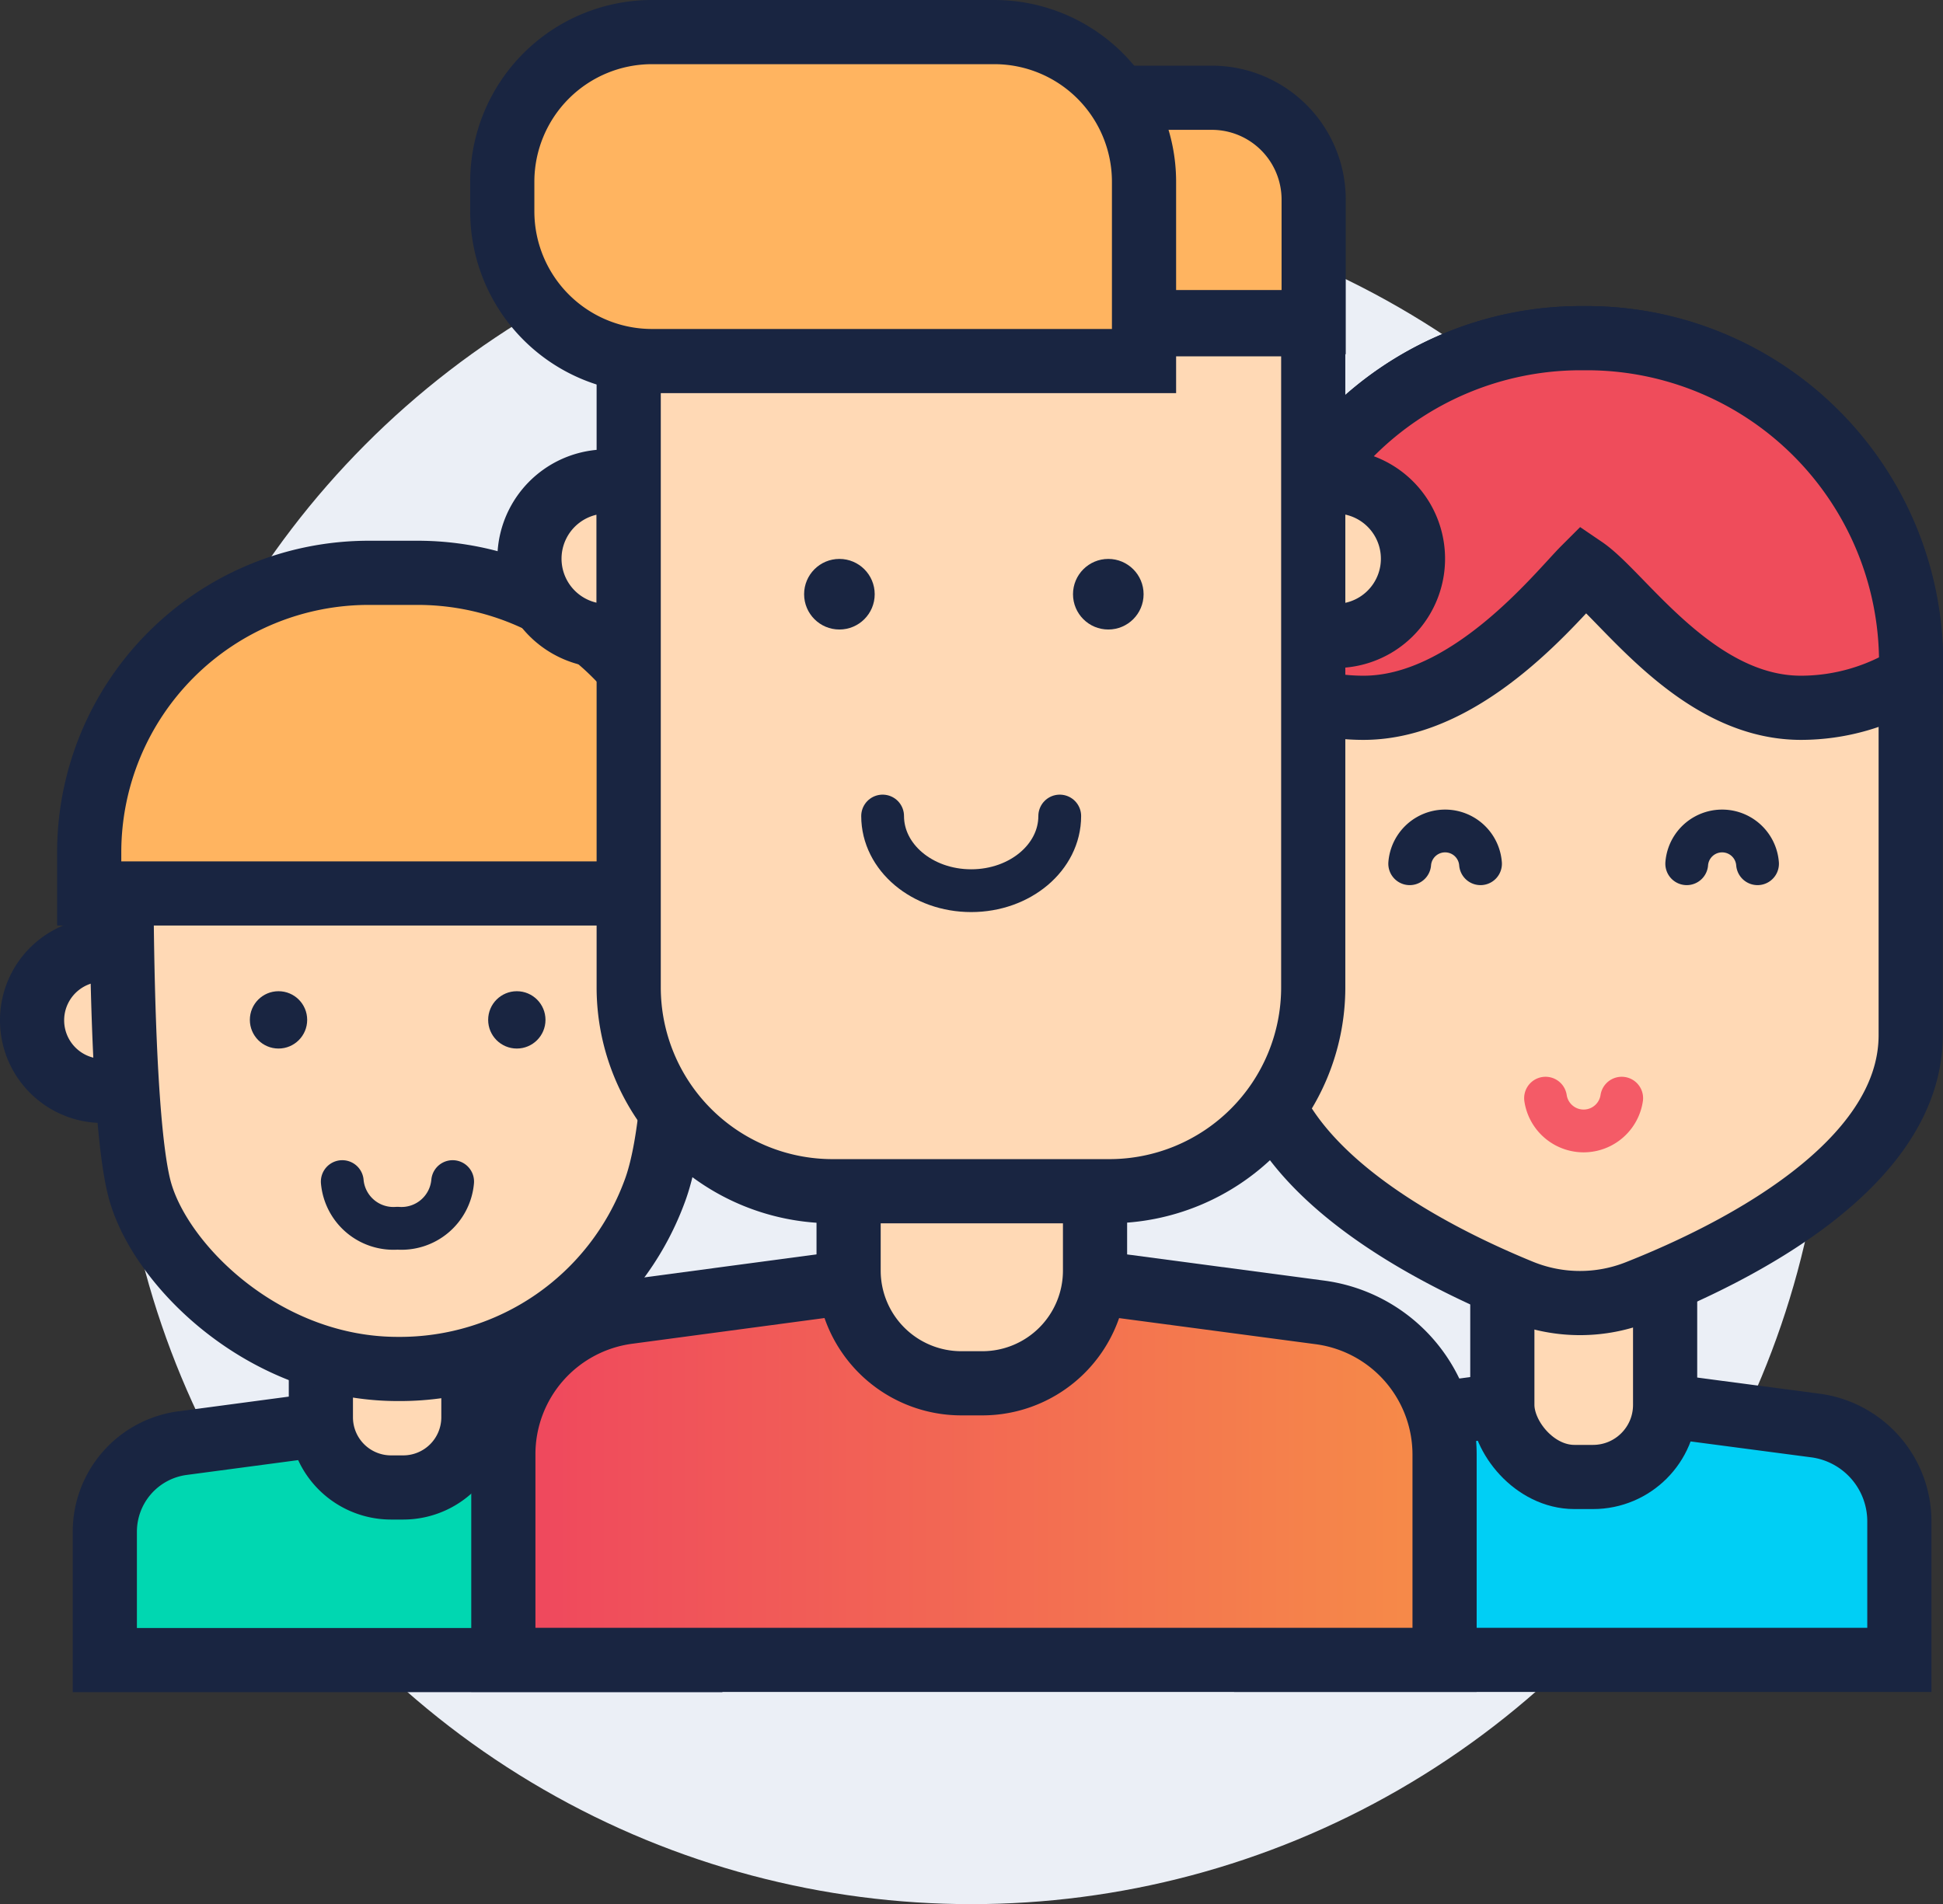
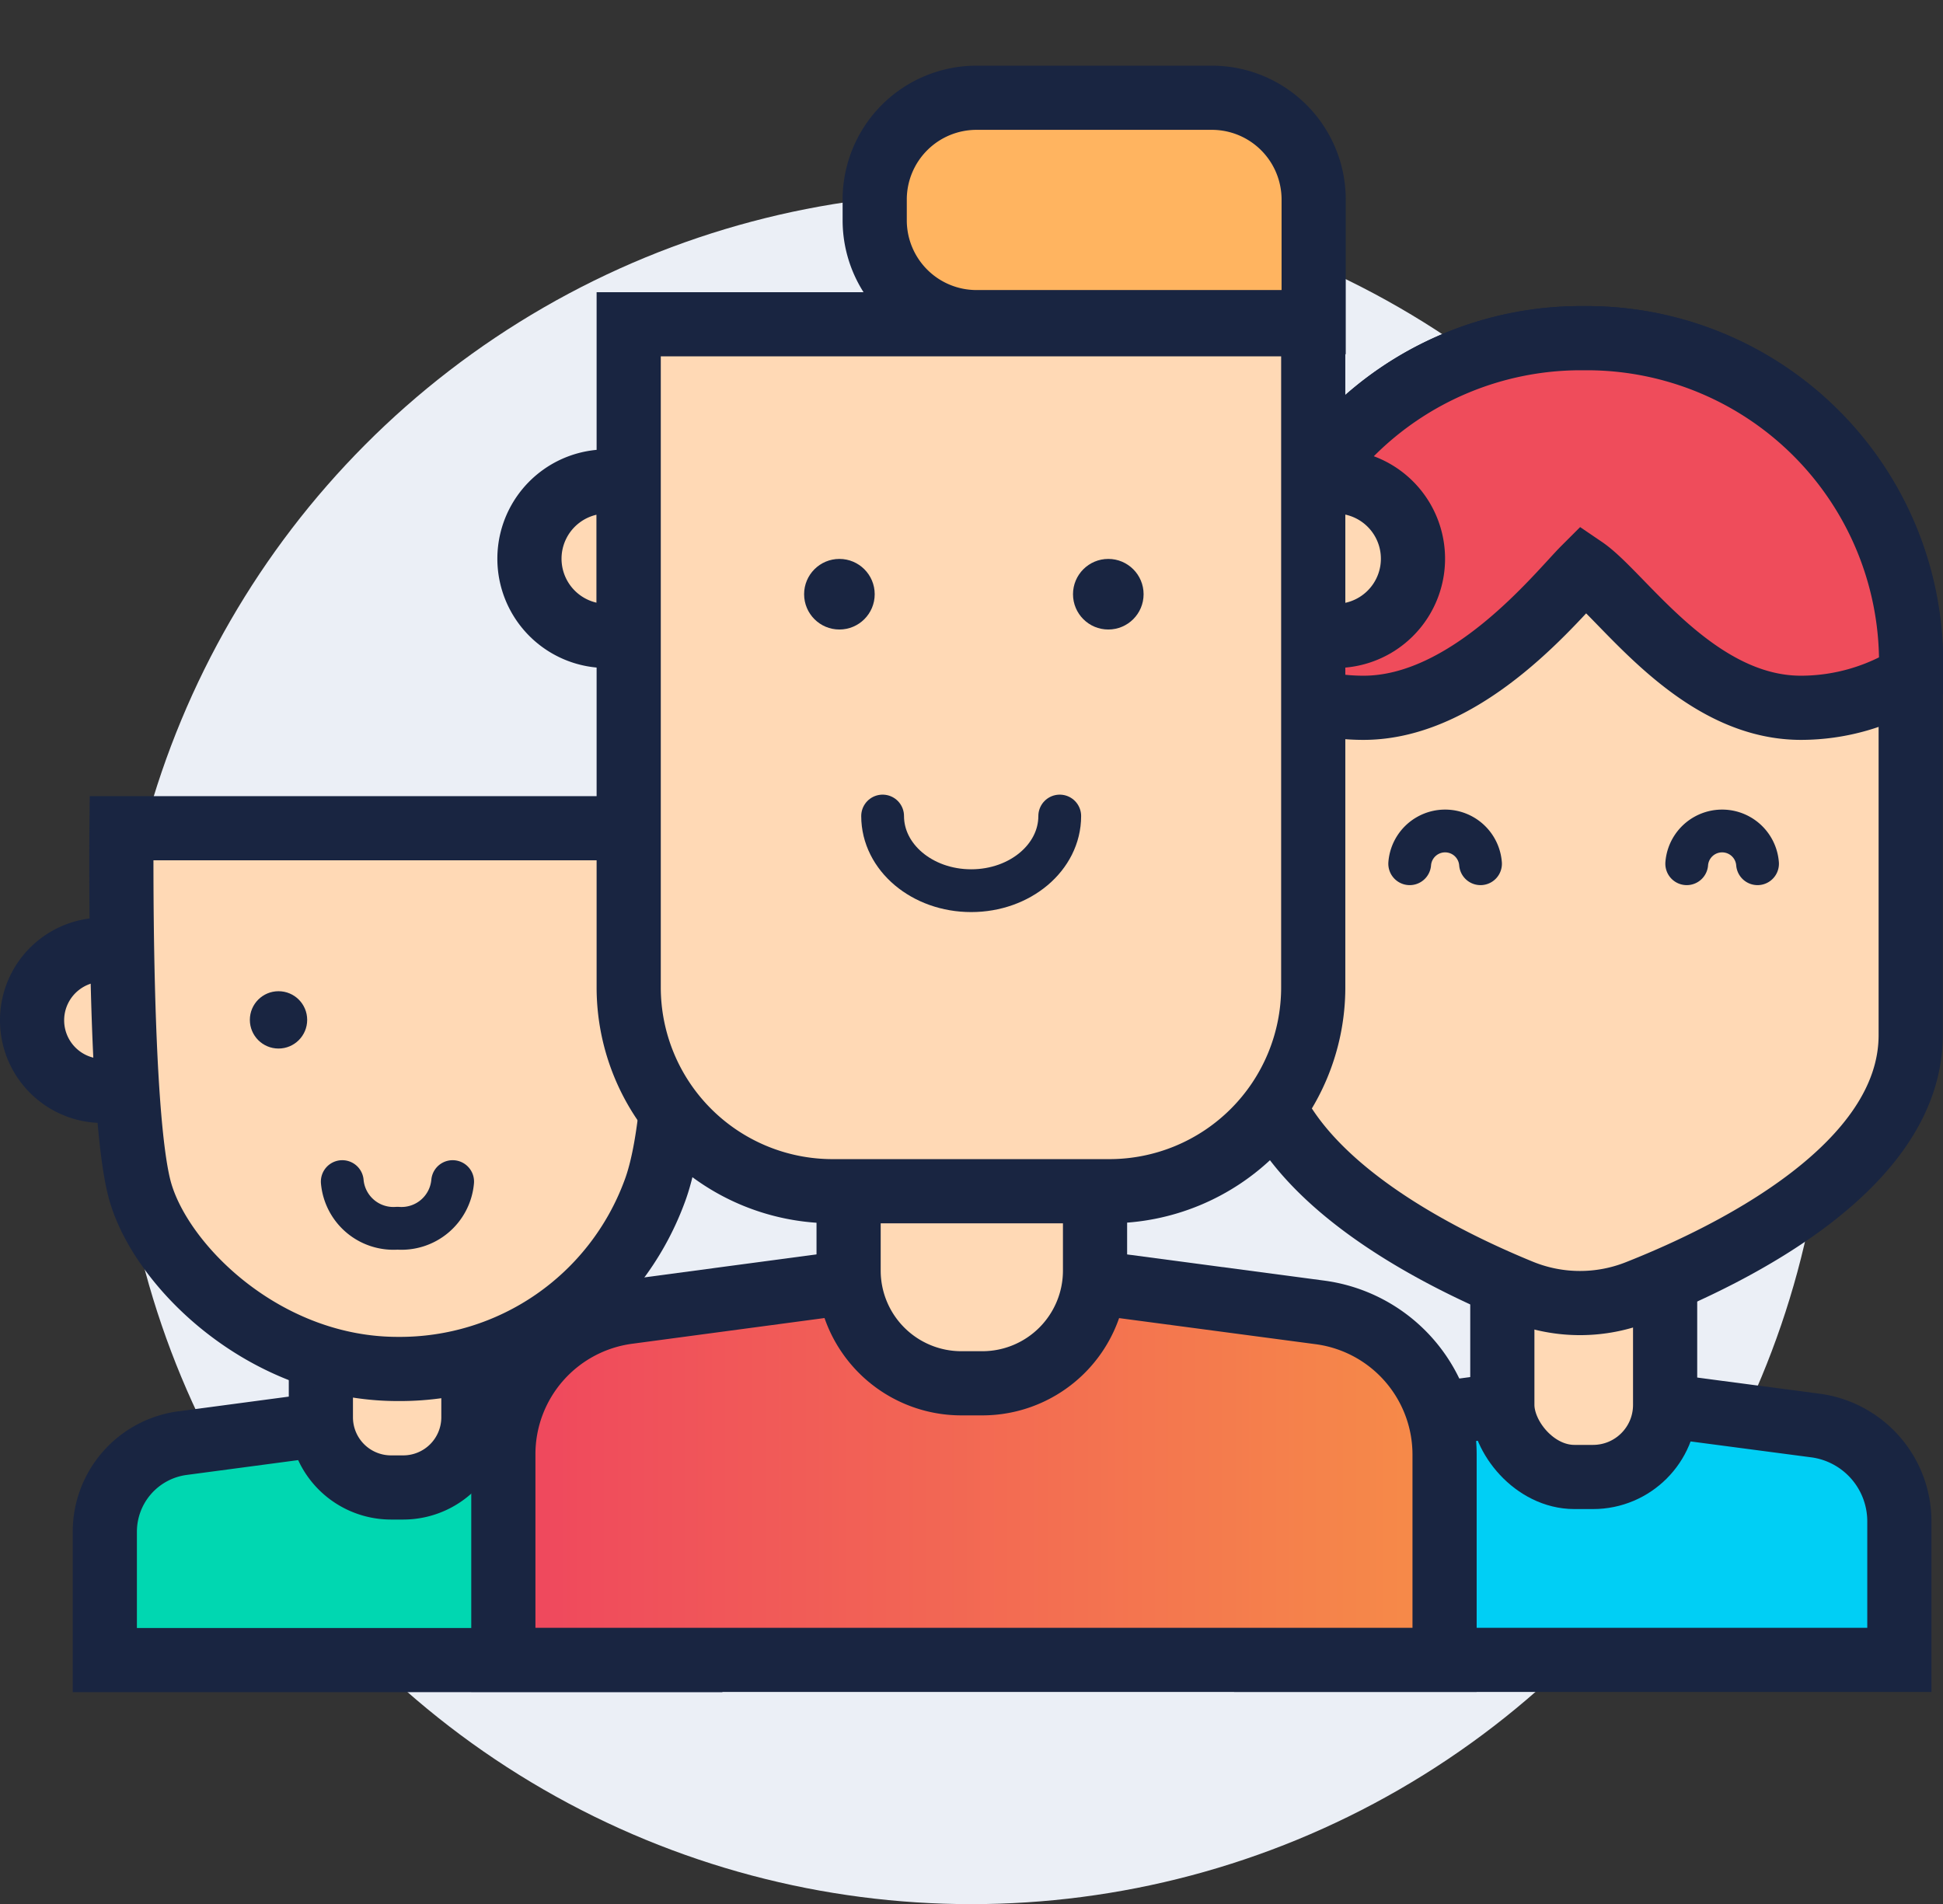
<svg xmlns="http://www.w3.org/2000/svg" viewBox="0 0 90.83 89.02">
  <rect x="0" y="0" width="90.83" height="89.02" fill="#333333" stroke="none" />
  <defs>
    <style>.cls-1{fill:#ebeff6;}.cls-2{fill:#00cff5;}.cls-10,.cls-2,.cls-3,.cls-5,.cls-6,.cls-7,.cls-8,.cls-9{stroke:#192541;}.cls-10,.cls-2,.cls-3,.cls-5,.cls-6,.cls-7,.cls-9{stroke-miterlimit:10;}.cls-10,.cls-2,.cls-3,.cls-6,.cls-7,.cls-9{stroke-width:3px;}.cls-3{fill:#ffd9b5;}.cls-4,.cls-5,.cls-8{fill:none;stroke-linecap:round;stroke-width:2px;}.cls-4{stroke:#f45b67;}.cls-4,.cls-8{stroke-linejoin:round;}.cls-6{fill:#ef4c5b;}.cls-7{fill:#00d7b1;}.cls-9{fill:#ffb460;}.cls-10{fill:url(#linear-gradient);}.cls-11{fill:#192541;}</style>
    <linearGradient id="linear-gradient" x1="23.53" y1="68.4" x2="67.49" y2="68.4" gradientUnits="userSpaceOnUse">
      <stop offset="0" stop-color="#ef465e" />
      <stop offset="1" stop-color="#f68c48" />
    </linearGradient>
  </defs>
  <title>family</title>
  <g id="Layer_2" data-name="Layer 2">
    <g id="Layer_1-2" data-name="Layer 1">
      <circle class="cls-1" cx="45.41" cy="49.02" r="40" />
      <path class="cls-2" d="M84.91,66.65l-11-1.45-10.8,1.44a4.52,4.52,0,0,0-3.92,4.48V77.6h29.6V71.13A4.52,4.52,0,0,0,84.91,66.65Z" />
      <rect class="cls-3" x="70.23" y="56.71" width="7.61" height="12.34" rx="3.37" ry="3.37" />
      <path class="cls-3" d="M71.13,60.39a7.31,7.31,0,0,0,5.46,0c4.44-1.76,12.73-5.86,12.73-12V30.93A15.16,15.16,0,0,0,74.21,15.81h-.35A15.16,15.16,0,0,0,58.74,30.93V48.46C58.74,54.52,66.77,58.61,71.13,60.39Z" />
-       <path class="cls-4" d="M75.81,51.34a1.8,1.8,0,0,1-3.56,0" />
      <path class="cls-5" d="M65.9,40.38a1.66,1.66,0,0,1,3.31,0" />
      <path class="cls-5" d="M78.85,40.38a1.66,1.66,0,0,1,3.31,0" />
      <path class="cls-6" d="M74.21,15.81h-.35A15.16,15.16,0,0,0,58.74,30.93v.78a9.74,9.74,0,0,0,5,1.38c4.93,0,9.11-5.31,10.31-6.51,1.78,1.21,5.21,6.51,10.14,6.51a9.75,9.75,0,0,0,5.15-1.48v-.68A15.16,15.16,0,0,0,74.21,15.81Z" />
      <path class="cls-7" d="M28.64,67.48,18.51,66.14l-10,1.33A4.18,4.18,0,0,0,4.9,71.61v6H32.27v-6A4.18,4.18,0,0,0,28.64,67.48Z" />
      <path class="cls-3" d="M5.75,44.54a3.3,3.3,0,1,0,0,6.32" />
      <path class="cls-3" d="M15,62.88v3.39a3.28,3.28,0,0,0,3.27,3.27h.59a3.28,3.28,0,0,0,3.27-3.27V62.88Z" />
      <path class="cls-3" d="M31.49,38.72H5.68s-.14,13.46.88,17S12.43,64,18.59,64a12.69,12.69,0,0,0,12-8.27C32.27,51.34,31.49,38.72,31.49,38.72Z" />
      <path class="cls-8" d="M21.16,55.24a2.4,2.4,0,0,1-2.58,2.18A2.4,2.4,0,0,1,16,55.24" />
-       <path class="cls-9" d="M17.24,26.78h2.27A13.07,13.07,0,0,1,32.59,39.85v1.92a0,0,0,0,1,0,0H4.17a0,0,0,0,1,0,0V39.85A13.07,13.07,0,0,1,17.24,26.78Z" />
      <path class="cls-10" d="M61.66,61.35,45.39,59.19l-16,2.14A6.71,6.71,0,0,0,23.53,68V77.6h44V68A6.71,6.71,0,0,0,61.66,61.35Z" />
      <path class="cls-9" d="M45.65,4.57h11a4.76,4.76,0,0,1,4.76,4.76v5.73a0,0,0,0,1,0,0H45.65a4.76,4.76,0,0,1-4.76-4.76v-1A4.76,4.76,0,0,1,45.65,4.57Z" />
      <path class="cls-3" d="M62.45,22.51a3.61,3.61,0,0,0-1.07.16v6.9a3.61,3.61,0,1,0,1.07-7.06Z" />
      <path class="cls-3" d="M29.39,22.66a3.61,3.61,0,1,0,0,6.92Z" />
      <path class="cls-3" d="M39.67,55.69v3.72a5.27,5.27,0,0,0,5.26,5.26h1a5.27,5.27,0,0,0,5.26-5.26V55.69Z" />
      <path class="cls-3" d="M29.39,15.16h32a0,0,0,0,1,0,0v31a9.53,9.53,0,0,1-9.53,9.53H38.92a9.53,9.53,0,0,1-9.53-9.53v-31A0,0,0,0,1,29.39,15.16Z" />
      <circle class="cls-11" cx="39.24" cy="27.78" r="1.65" />
      <circle class="cls-11" cx="51.81" cy="27.78" r="1.65" />
      <path class="cls-8" d="M49.54,38.15c0,1.93-1.85,3.49-4.14,3.49s-4.14-1.56-4.14-3.49" />
-       <path class="cls-9" d="M30.48,1.5h16a7,7,0,0,1,7,7v8.38a0,0,0,0,1,0,0h-23a7,7,0,0,1-7-7V8.46A7,7,0,0,1,30.48,1.5Z" />
-       <circle class="cls-11" cx="24.16" cy="47.68" r="1.34" />
      <circle class="cls-11" cx="13.02" cy="47.68" r="1.34" />
    </g>
  </g>
</svg>